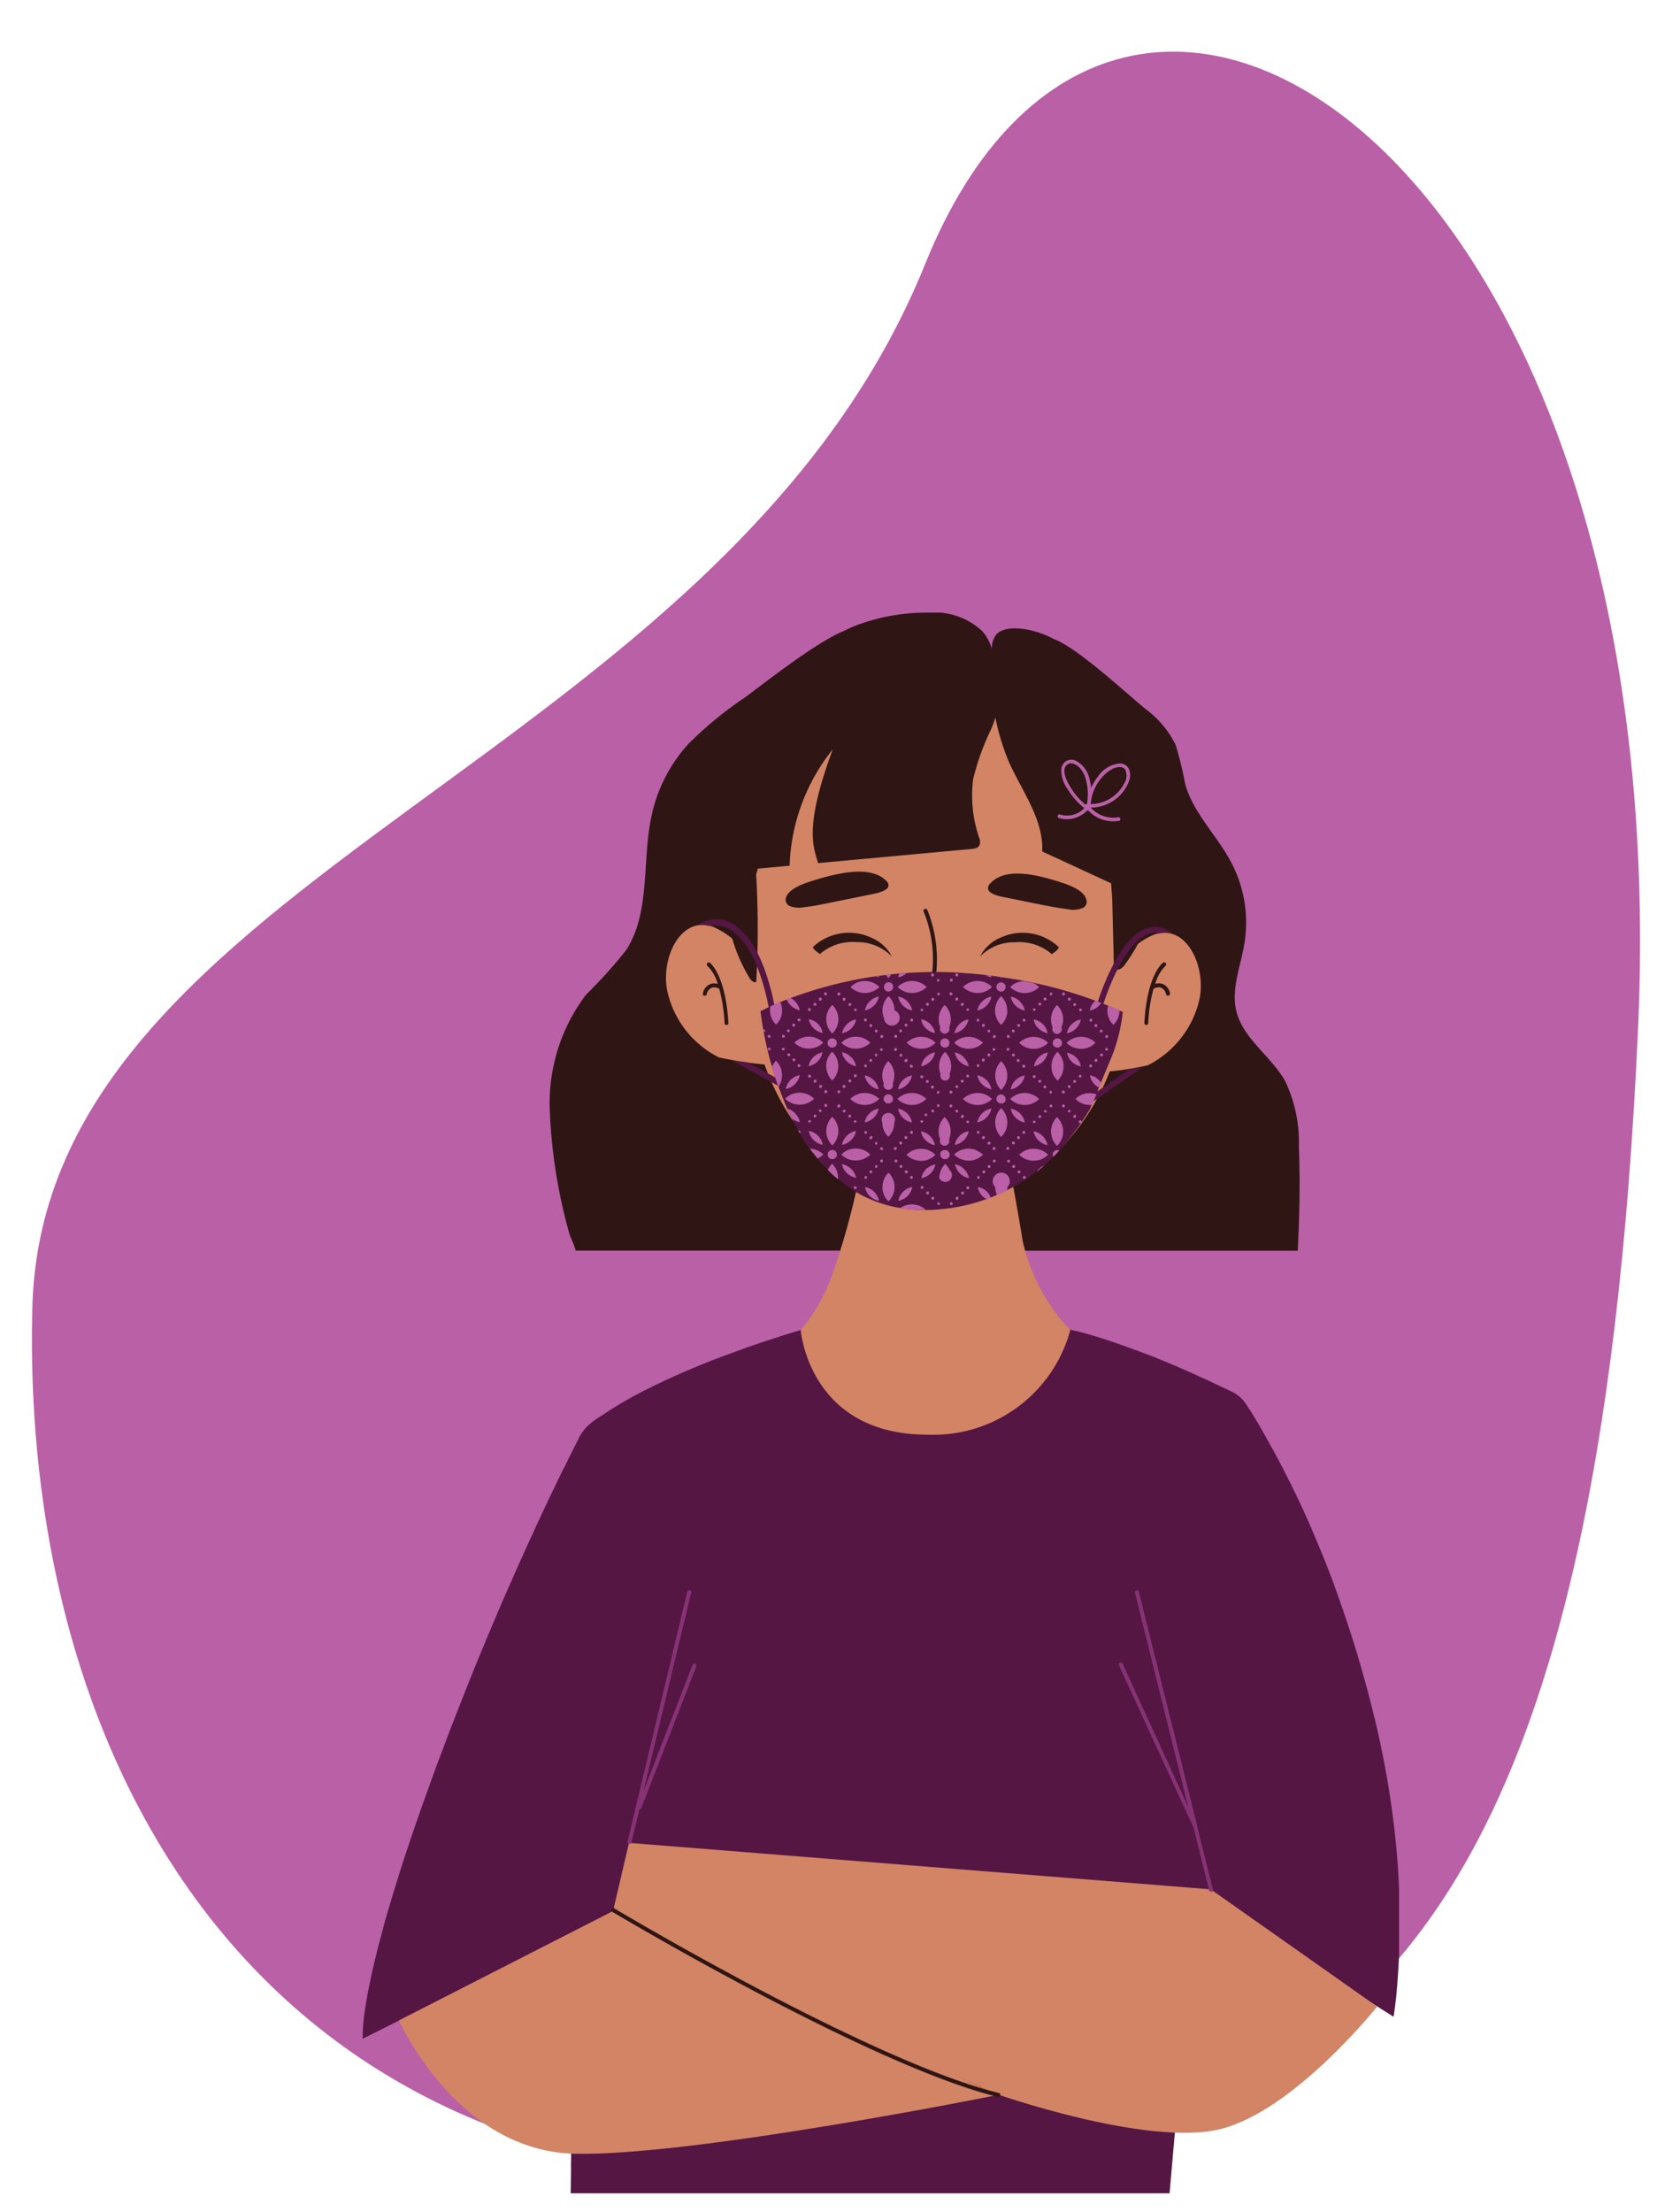
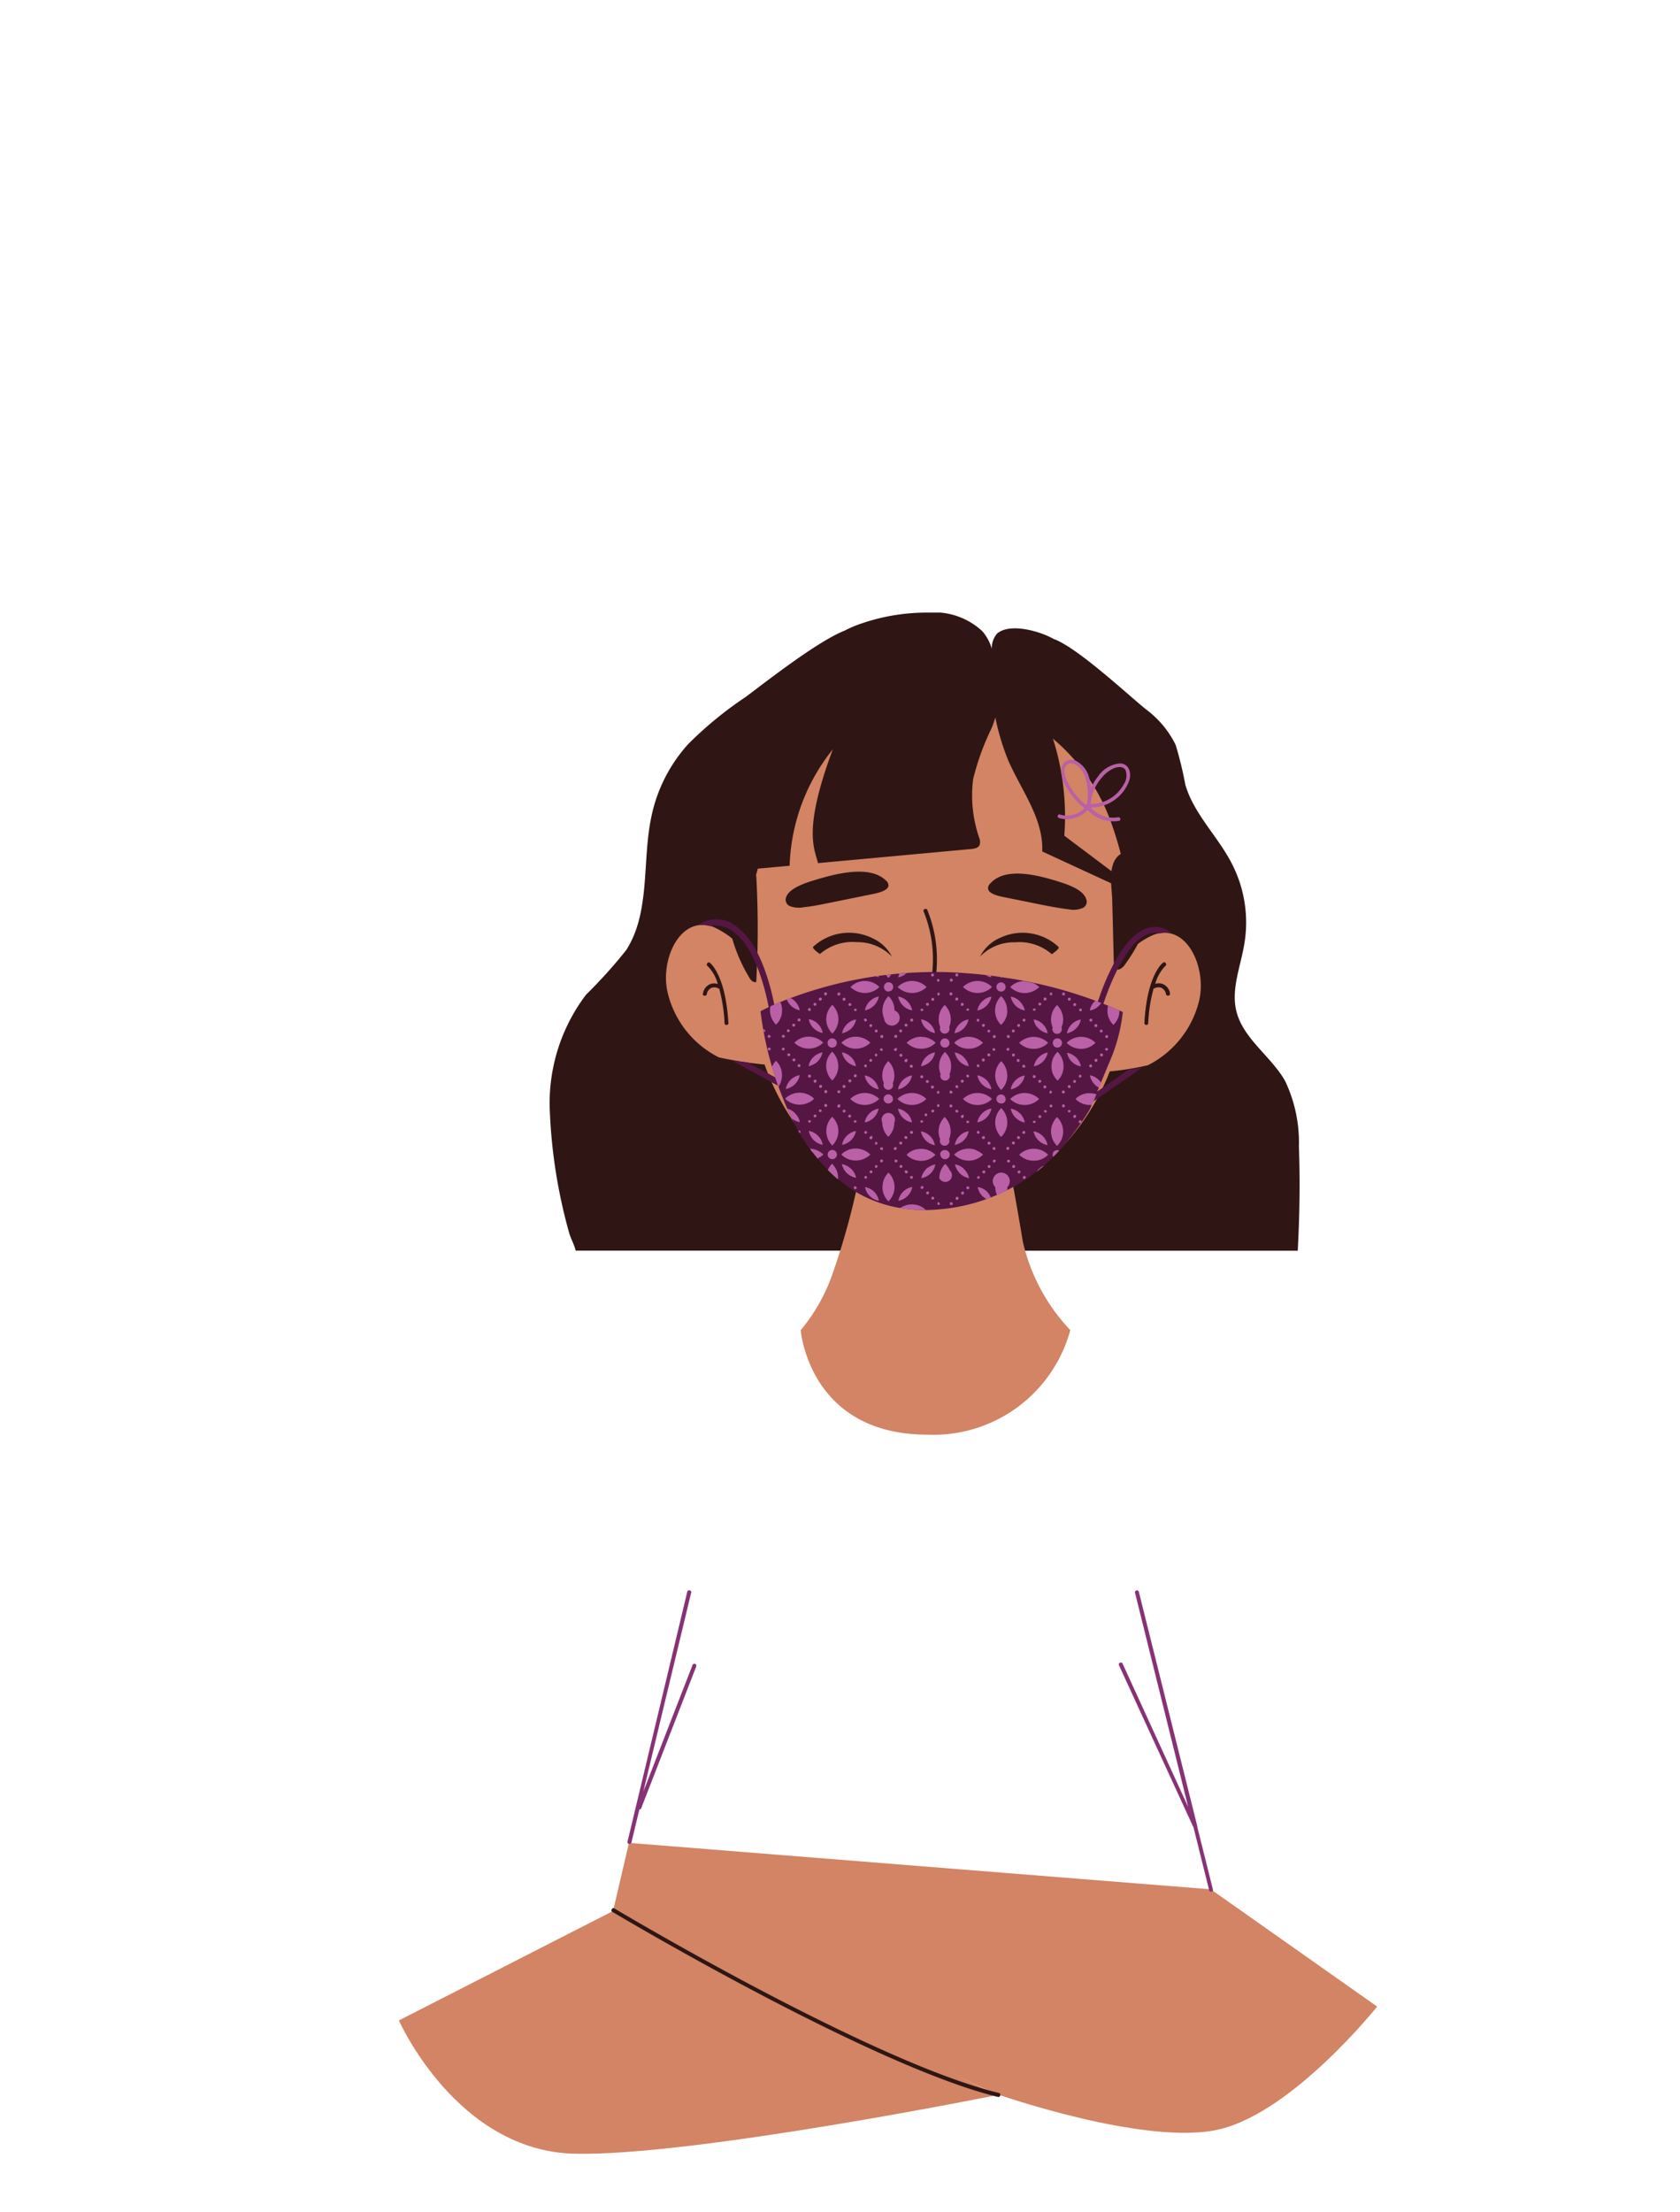
<svg xmlns="http://www.w3.org/2000/svg" width="95.704" height="125.959" viewBox="0 0 95.704 125.959">
  <defs>
    <clipPath id="clip-path">
-       <path id="Trazado_1317" data-name="Trazado 1317" d="M569.66,48H478.187V170.842H569.66Zm0,0" transform="translate(0)" />
-     </clipPath>
+       </clipPath>
    <clipPath id="clip-path-2">
-       <path id="Trazado_1316" data-name="Trazado 1316" d="M527.669,61.462c-10.495,28.851-48.98,36.469-48.759,61.159.246,27.12,16.09,53.293,53.639,47.267,24.418-3.908,36.741-16.54,37.223-66.408S537.743,33.756,527.669,61.462Zm0,0" transform="translate(-478.909 -48.885)" />
-     </clipPath>
+       </clipPath>
    <linearGradient id="linear-gradient" x1="-5.753" y1="-3.755" x2="-6.714" y2="-3.755" gradientUnits="objectBoundingBox">
      <stop offset="0" stop-color="#ba60a7" />
      <stop offset="0.063" stop-color="#ba60a7" />
      <stop offset="0.094" stop-color="#ba60a7" />
      <stop offset="0.109" stop-color="#ba60a7" />
      <stop offset="0.117" stop-color="#b95fa7" />
      <stop offset="0.125" stop-color="#b85fa6" />
      <stop offset="0.133" stop-color="#b85ea6" />
      <stop offset="0.141" stop-color="#b75ea5" />
      <stop offset="0.148" stop-color="#b65da5" />
      <stop offset="0.156" stop-color="#b55da4" />
      <stop offset="0.164" stop-color="#b45ca4" />
      <stop offset="0.172" stop-color="#b35ba3" />
      <stop offset="0.18" stop-color="#b35ba3" />
      <stop offset="0.188" stop-color="#b25aa3" />
      <stop offset="0.195" stop-color="#b15aa2" />
      <stop offset="0.203" stop-color="#b059a2" />
      <stop offset="0.211" stop-color="#af58a1" />
      <stop offset="0.219" stop-color="#af58a1" />
      <stop offset="0.227" stop-color="#ae57a0" />
      <stop offset="0.234" stop-color="#ad57a0" />
      <stop offset="0.242" stop-color="#ac569f" />
      <stop offset="0.25" stop-color="#ab569f" />
      <stop offset="0.258" stop-color="#aa559e" />
      <stop offset="0.266" stop-color="#aa549e" />
      <stop offset="0.273" stop-color="#a9549e" />
      <stop offset="0.281" stop-color="#a8539d" />
      <stop offset="0.289" stop-color="#a7539d" />
      <stop offset="0.297" stop-color="#a6529c" />
      <stop offset="0.305" stop-color="#a5529c" />
      <stop offset="0.313" stop-color="#a5519b" />
      <stop offset="0.32" stop-color="#a4509b" />
      <stop offset="0.328" stop-color="#a3509a" />
      <stop offset="0.336" stop-color="#a24f9a" />
      <stop offset="0.344" stop-color="#a14f9a" />
      <stop offset="0.352" stop-color="#a14e99" />
      <stop offset="0.359" stop-color="#a04e99" />
      <stop offset="0.367" stop-color="#9f4d98" />
      <stop offset="0.375" stop-color="#9e4c98" />
      <stop offset="0.383" stop-color="#9d4c97" />
      <stop offset="0.391" stop-color="#9c4b97" />
      <stop offset="0.398" stop-color="#9c4b96" />
      <stop offset="0.406" stop-color="#9b4a96" />
      <stop offset="0.414" stop-color="#9a4a95" />
      <stop offset="0.422" stop-color="#994995" />
      <stop offset="0.43" stop-color="#984895" />
      <stop offset="0.438" stop-color="#984894" />
      <stop offset="0.445" stop-color="#974794" />
      <stop offset="0.453" stop-color="#964793" />
      <stop offset="0.461" stop-color="#954693" />
      <stop offset="0.469" stop-color="#944692" />
      <stop offset="0.477" stop-color="#934592" />
      <stop offset="0.484" stop-color="#934491" />
      <stop offset="0.5" stop-color="#924491" />
      <stop offset="0.516" stop-color="#924390" />
      <stop offset="0.531" stop-color="#91438f" />
      <stop offset="0.547" stop-color="#91428e" />
      <stop offset="0.563" stop-color="#90418d" />
      <stop offset="0.578" stop-color="#90418c" />
      <stop offset="0.594" stop-color="#90408b" />
      <stop offset="0.609" stop-color="#8f408a" />
      <stop offset="0.625" stop-color="#8f3f89" />
      <stop offset="0.641" stop-color="#8f3f88" />
      <stop offset="0.656" stop-color="#8e3e88" />
      <stop offset="0.672" stop-color="#8e3d87" />
      <stop offset="0.688" stop-color="#8e3d86" />
      <stop offset="0.703" stop-color="#8d3c85" />
      <stop offset="0.719" stop-color="#8d3c84" />
      <stop offset="0.734" stop-color="#8c3b83" />
      <stop offset="0.75" stop-color="#8c3a82" />
      <stop offset="0.766" stop-color="#8c3a81" />
      <stop offset="0.781" stop-color="#8b3980" />
      <stop offset="0.797" stop-color="#8b397f" />
      <stop offset="0.813" stop-color="#8b387e" />
      <stop offset="0.828" stop-color="#8a377d" />
      <stop offset="0.844" stop-color="#8a377d" />
      <stop offset="0.859" stop-color="#8a367c" />
      <stop offset="0.875" stop-color="#89367b" />
      <stop offset="0.891" stop-color="#89357a" />
      <stop offset="0.906" stop-color="#883479" />
      <stop offset="0.922" stop-color="#883478" />
      <stop offset="0.938" stop-color="#837" />
      <stop offset="0.953" stop-color="#873376" />
      <stop offset="0.969" stop-color="#873275" />
      <stop offset="1" stop-color="#873275" />
    </linearGradient>
    <clipPath id="clip-path-3">
-       <path id="Trazado_2380" data-name="Trazado 2380" d="M405,41h59.25V90.9H405Zm0,0" />
-     </clipPath>
+       </clipPath>
    <clipPath id="clip-path-4">
      <path id="Trazado_2383" data-name="Trazado 2383" d="M415,.9h44V38H415Zm0,0" />
    </clipPath>
  </defs>
  <g id="Grupo_1391" data-name="Grupo 1391" transform="translate(2742.088 1212.878)">
    <g id="Grupo_747" data-name="Grupo 747" transform="translate(-3214.022 -1277.537) rotate(2)" clip-path="url(#clip-path)">
      <g id="Grupo_746" data-name="Grupo 746" transform="translate(478.342 48.749)" clip-path="url(#clip-path-2)">
-         <path id="Trazado_1315" data-name="Trazado 1315" d="M478.187,31.027h91.538V173.185H478.187Zm0,0" transform="translate(-478.408 -46.156)" fill="url(#linear-gradient)" />
-       </g>
+         </g>
    </g>
    <g id="Grupo_1389" data-name="Grupo 1389" transform="translate(-3126.637 -1178.898)" clip-path="url(#clip-path-3)">
      <path id="Trazado_2379" data-name="Trazado 2379" d="M464.1,79.559c-.012.164-.031.316-.051.449-.062.547-.113.84-.113.84l-1.289-.809-.7-.43h-.02l-4.453-2.8h-.02l-.7-.434-4.078-2.551-.227,2.578-.035.449-.266,2.855-.039.449-.246,2.867-.043.449-.246,2.867-.039.449-.25,2.863-.039.449-.07.8H417.059l.016-1.168v-.449l.047-2.867v-.449l.047-2.867v-.449l.047-2.863V79.34l.043-2.867v-.465h-.012l-.793.457h-.016l-5.332,2.68h-.016l-.809.418L405.215,82.1s-.164-1.484,1.156-6.27v-.02c.016-.062.035-.137.055-.207q.352-1.254.844-2.816c.043-.145.086-.293.137-.441.281-.863.59-1.8.945-2.812.051-.141.1-.289.148-.437q.3-.826.621-1.723c.129-.367.266-.73.4-1.094.055-.148.113-.293.168-.434.023-.066.051-.129.074-.2.328-.879.664-1.754,1.008-2.617.059-.148.117-.3.176-.449a.236.236,0,0,1,.031-.082q.545-1.377,1.109-2.734c.027-.066.055-.133.082-.191l.105-.254c.34-.812.68-1.629,1.039-2.437.051-.129.109-.254.164-.383s.129-.293.2-.437c.227-.535.469-1.062.707-1.594.184-.41.371-.824.563-1.227.063-.148.129-.3.2-.441l.207-.449c.277-.6.563-1.2.848-1.785.094-.2.191-.4.289-.594.07-.148.141-.293.227-.449s.133-.266.191-.395c.191-.375.379-.754.566-1.125a2.612,2.612,0,0,1,.559-.8,4.762,4.762,0,0,1,.633-.484c.164-.109.332-.211.492-.316.059-.035.113-.078.172-.113.414-.27.844-.512,1.277-.754q1.043-.562,2.125-1.051c.711-.328,1.438-.633,2.164-.922l.055-.023c.375-.145.746-.285,1.133-.426.277-.105.559-.207.84-.309.559-.2,1.117-.387,1.68-.57.383-.125.766-.246,1.152-.363.141-.043.281-.082.422-.129,0,0,10.641-.832,14.656-.148a17.925,17.925,0,0,1,2.266.559c1.07.332,2.125.723,3.176,1.125l.129.055c.32.129.637.258.949.391.641.273,1.27.555,1.9.844.348.16.68.32,1.035.488a6.984,6.984,0,0,1,.664.328,2.207,2.207,0,0,1,.68.742c.1.145.191.293.285.441l.27.449c.242.395.453.8.68,1.2q.469.82.887,1.656c.078.148.152.293.227.449.438.867.852,1.75,1.238,2.641.031.066.059.141.086.207.066.145.129.3.188.449.363.84.7,1.684,1.016,2.535.039.105.074.215.113.313.055.152.109.3.16.453.336.941.656,1.895.949,2.848a.472.472,0,0,0,.031.1c.035.117.074.227.105.344.281.945.547,1.895.789,2.848.035.148.078.3.109.449.051.191.1.383.145.574.184.777.344,1.539.488,2.273.027.152.055.3.082.449.18.988.324,1.941.438,2.848.016.152.035.3.055.453A45.591,45.591,0,0,1,464.1,79.559Zm0,0" fill="#551644" />
    </g>
    <path id="Trazado_2381" data-name="Trazado 2381" d="M463,80.27s-4.738,5.945-8.934,6.977-12.918-2.055-12.918-2.055l-2.562-1.223,2.773,1.34s-17.336,3.492-24.07,3.34-10.016-7.59-10.016-7.59l12.2-6.23.906-3.879,33.145,2.645Zm0,0" transform="translate(-3126.637 -1178.898)" fill="#d28464" />
    <g id="Grupo_1390" data-name="Grupo 1390" transform="translate(-3126.637 -1178.898)" clip-path="url(#clip-path-4)">
      <path id="Trazado_2382" data-name="Trazado 2382" d="M439.492,37.234h.016C439.5,37.324,439.492,37.414,439.492,37.234Zm18.984,0H439.508v-.016a12.393,12.393,0,0,1-1.344-1.855c-.035.586-.07,1.168-.1,1.754,0,.1-.023.215-.109.246s-.137-.133-.047-.133H417.344c-.086-.367-.3-.715-.391-1.078a30.166,30.166,0,0,1-1.086-6.941,10.217,10.217,0,0,1,2.066-6.555,28.005,28.005,0,0,0,2.285-2.535c1.4-2.172.895-5.066,1.441-7.617a8.821,8.821,0,0,1,2.105-4.129A21.622,21.622,0,0,1,427.031,5.7c1.074-.8,4.063-3.152,5.625-3.77a6.923,6.923,0,0,1,.992-.418A11.435,11.435,0,0,1,437.43.9a4.013,4.013,0,0,1,3.078,1.059,2.674,2.674,0,0,1,.543,1,1.252,1.252,0,0,1,.3-.867c.746-.629,2.469-.129,3.262.332h.023c1.371.551,4.043,3.043,5.18,3.973a5.574,5.574,0,0,1,1.707,2.039,20.823,20.823,0,0,1,.551,2.266c.477,1.633,1.793,2.879,2.594,4.387a7.307,7.307,0,0,1,.766,4.676c-.211,1.285-.762,2.578-.453,3.828.387,1.578,1.98,2.563,2.781,3.984a8.142,8.142,0,0,1,.781,3.738C458.617,33.3,458.582,35.266,458.477,37.234Zm-19.812-22.4c.1-.531.2-1.059.32-1.578l-.105.086a16.152,16.152,0,0,1-2.5,1.375,33.607,33.607,0,0,1,1.586,5.555A53.883,53.883,0,0,1,438.664,14.832Zm0,0" fill="#2f1615" />
    </g>
    <path id="Trazado_2384" data-name="Trazado 2384" d="M445.52,41.754a8.076,8.076,0,0,1-8.129,5.953c-6.77,0-7.227-5.953-7.227-5.953a10.2,10.2,0,0,0,1.813-3.211,41.489,41.489,0,0,0,1.488-5.371c.2-.9.316-1.5.316-1.5h8.133s.109.559.27,1.445c.176.922.4,2.2.633,3.6A10.817,10.817,0,0,0,445.52,41.754Zm0,0" transform="translate(-3126.637 -1178.898)" fill="#d28464" />
    <path id="Trazado_2385" data-name="Trazado 2385" d="M452.859,23a5.6,5.6,0,0,1-2.918,3.672,16.464,16.464,0,0,1-2.172.352,13.3,13.3,0,0,1-5.789,6.73,8.911,8.911,0,0,1-10.16-1.461,14.19,14.19,0,0,1-3.715-5.66,23.079,23.079,0,0,1-2.6-.406,5.57,5.57,0,0,1-2.918-3.672c-.453-1.855.68-4.441,2.586-3.762a4.846,4.846,0,0,1,1.813,1.395c0-.227,0-.434.02-.645.289-5.164,3-10.863,8.074-12.734a11.087,11.087,0,0,1,4.063-.676,8.434,8.434,0,0,1,4.66,1.383,11.116,11.116,0,0,1,4.078,5.434,20.212,20.212,0,0,1,1.152,7.094,4.375,4.375,0,0,1,1.238-.8C452.18,18.555,453.3,21.145,452.859,23Zm0,0" transform="translate(-3126.637 -1178.898)" fill="#d28464" />
    <path id="Trazado_2386" data-name="Trazado 2386" d="M435.023,16.16a.377.377,0,0,1,.141.289c-.027.254-.48.391-.859.469l-2.312.469c-.539.109-1.078.227-1.629.285a1.483,1.483,0,0,1-.824-.062.389.389,0,0,1-.2-.2.369.369,0,0,1-.016-.281c.141-.469.871-.762,1.539-.969C432.109,15.777,434.09,15.238,435.023,16.16Zm5.945.156a.373.373,0,0,0-.133.3c.027.262.465.395.828.469l2.215.449c.516.1,1.031.2,1.559.262a1.333,1.333,0,0,0,.789-.078.383.383,0,0,0,.2-.5c-.141-.48-.844-.77-1.484-.973C443.738,15.863,441.848,15.344,440.969,16.316Zm0,0" transform="translate(-3126.637 -1178.898)" fill="#2f1615" />
    <path id="Trazado_2387" data-name="Trazado 2387" d="M449.656,26.77l-3.2,2.23-.2-.277,2.59-1.8A4.715,4.715,0,0,0,449.656,26.77Zm0,0" transform="translate(-3126.637 -1178.898)" fill="#551644" />
-     <path id="Trazado_2388" data-name="Trazado 2388" d="M450.285,17.441,443.922,14.5C444,12.648,442.75,11.047,442,9.352a13.619,13.619,0,0,1-.75-2.477,6.375,6.375,0,0,1-.227.637,14.311,14.311,0,0,0-1.039,2.875,7.421,7.421,0,0,0,.352,3.352.571.571,0,0,1,.02.387c-.074.184-.312.223-.516.238l-8.691.8c-.211-.852-.867-1.9.844-6.48a11.121,11.121,0,0,0-2.461,6.629c-1.008.094-2.02.184-3.027.277-.367-2.809,1.188-5.531,3.1-7.633A16.036,16.036,0,0,1,437.449,3a4.531,4.531,0,0,1,2.508-.059,1.975,1.975,0,0,1,1.387,1.3.941.941,0,0,1,1.063-.348c2.051.395,3.926,2.227,5.105,3.828a14.61,14.61,0,0,1,2.773,9.711Zm0,0" transform="translate(-3126.637 -1178.898)" fill="#2f1615" />
+     <path id="Trazado_2388" data-name="Trazado 2388" d="M450.285,17.441,443.922,14.5C444,12.648,442.75,11.047,442,9.352a13.619,13.619,0,0,1-.75-2.477,6.375,6.375,0,0,1-.227.637,14.311,14.311,0,0,0-1.039,2.875,7.421,7.421,0,0,0,.352,3.352.571.571,0,0,1,.02.387c-.074.184-.312.223-.516.238l-8.691.8c-.211-.852-.867-1.9.844-6.48a11.121,11.121,0,0,0-2.461,6.629c-1.008.094-2.02.184-3.027.277-.367-2.809,1.188-5.531,3.1-7.633A16.036,16.036,0,0,1,437.449,3a4.531,4.531,0,0,1,2.508-.059,1.975,1.975,0,0,1,1.387,1.3.941.941,0,0,1,1.063-.348a14.61,14.61,0,0,1,2.773,9.711Zm0,0" transform="translate(-3126.637 -1178.898)" fill="#2f1615" />
    <path id="Trazado_2389" data-name="Trazado 2389" d="M427.629,21.934c-.2.055-.363-.164-.453-.352A9,9,0,0,1,426,18.2a3.435,3.435,0,0,1,.453-2.008c.41-.7,1.105-1.367,1.184-.18A54.378,54.378,0,0,1,427.629,21.934Zm0,0" transform="translate(-3126.637 -1178.898)" fill="#2f1615" />
    <path id="Trazado_2390" data-name="Trazado 2390" d="M448,20.906a.436.436,0,0,0,.043.211.248.248,0,0,0,.344.059.752.752,0,0,0,.266-.266,8.952,8.952,0,0,0,1.324-2.594,4.36,4.36,0,0,0-.062-2.871,1.722,1.722,0,0,0-.492-.73.818.818,0,0,0-.836-.168c-1.012.383-.711,1.863-.68,2.664C447.941,18.441,447.969,19.676,448,20.906Zm0,0" transform="translate(-3126.637 -1178.898)" fill="#2f1615" />
    <path id="Trazado_2391" data-name="Trazado 2391" d="M428.68,23.355l-.336.059c0-.039-.547-3.184-1.891-4.238a1.679,1.679,0,0,0-1.48-.43,2.011,2.011,0,0,0-.648-.059,1.819,1.819,0,0,1,2.336.227C428.113,20.039,428.656,23.219,428.68,23.355Zm0,0" transform="translate(-3126.637 -1178.898)" fill="#551644" />
    <path id="Trazado_2392" data-name="Trazado 2392" d="M429.234,27.648l-.164.3L426.242,26.4a7.489,7.489,0,0,0,.891.105Zm0,0" transform="translate(-3126.637 -1178.898)" fill="#551644" />
    <path id="Trazado_2393" data-name="Trazado 2393" d="M451.281,19.141a1.381,1.381,0,0,0-.68.031.966.966,0,0,0-.621.02c-1.551.531-2.633,4.16-2.641,4.2l-.324-.094c.043-.152,1.133-3.828,2.852-4.418A1.431,1.431,0,0,1,451.281,19.141Zm0,0" transform="translate(-3126.637 -1178.898)" fill="#551644" />
    <path id="Trazado_2394" data-name="Trazado 2394" d="M441.418,85.414h-.027c-7.266-1.777-21.8-10.445-21.949-10.531a.1.1,0,0,1-.039-.156.1.1,0,0,1,.156-.039c.145.09,14.652,8.742,21.887,10.5a.1.1,0,0,1,.082.137A.1.1,0,0,1,441.418,85.414Zm0,0" transform="translate(-3126.637 -1178.898)" fill="#2f1615" />
    <path id="Trazado_2395" data-name="Trazado 2395" d="M424.211,60.906l-3.133,8.07a.106.106,0,0,1-.105.07l-.453,1.875a.106.106,0,0,1-.109.086h-.027a.1.1,0,0,1-.086-.133l3.4-14.215a.108.108,0,0,1,.141-.086.1.1,0,0,1,.082.137L421.2,68.023l2.8-7.2a.112.112,0,1,1,.211.078Zm29.43,12.684-.883-3.535a.08.08,0,0,0,0-.043L449.426,56.66a.1.1,0,0,0-.137-.082.1.1,0,0,0-.082.133L452.234,68.9,448.5,60.746a.1.1,0,0,0-.148-.051.1.1,0,0,0-.059.141l4.25,9.246.887,3.563a.106.106,0,0,0,.113.086h.027A.1.1,0,0,0,453.641,73.59Zm0,0" transform="translate(-3126.637 -1178.898)" fill="#873275" />
    <path id="Trazado_2396" data-name="Trazado 2396" d="M438.016,26.254a.1.1,0,0,1-.074-.027,2.652,2.652,0,0,1-1.047-1.414,2.679,2.679,0,0,1,.273-1.449c.027-.07.055-.141.078-.211a7.238,7.238,0,0,0-.078-5.227.1.1,0,0,1,.063-.145.1.1,0,0,1,.148.059,7.485,7.485,0,0,1,.543,2.691,7.407,7.407,0,0,1-.461,2.7l-.082.215a2.476,2.476,0,0,0-.262,1.324,2.413,2.413,0,0,0,.973,1.285.114.114,0,0,1-.074.2Zm-7.141-6.328c-.09.1.383.414.383.414a2.83,2.83,0,0,1,2.1-.676,2.726,2.726,0,0,1,2,.824,2.3,2.3,0,0,0-1.133-1.059A3.008,3.008,0,0,0,430.875,19.926Zm10.625-.5a2.324,2.324,0,0,0-1.121,1.059,2.68,2.68,0,0,1,1.988-.812,2.821,2.821,0,0,1,2.1.676s.473-.312.383-.414A2.994,2.994,0,0,0,441.5,19.43Zm0,0" transform="translate(-3126.637 -1178.898)" fill="#2f1615" />
    <path id="Trazado_2397" data-name="Trazado 2397" d="M448.512,23.641a9.725,9.725,0,0,1-.605,2.477l-1.273,3.063a15.41,15.41,0,0,1-1.219,1.738,10.434,10.434,0,0,1-7.172,3.941l-.3.027a8.485,8.485,0,0,1-2.59-.18,7.354,7.354,0,0,1-2.215-.922,9.722,9.722,0,0,1-3.355-3.84,13.865,13.865,0,0,1-.68-1.512,19.505,19.505,0,0,1-1.23-4.836,13.961,13.961,0,0,1,1.586-.7,23.466,23.466,0,0,1,7.3-1.508c.48-.023.969-.031,1.469-.023s.977.035,1.445.074c.746.051,1.461.141,2.137.25A24.972,24.972,0,0,1,448.512,23.641Zm0,0" transform="translate(-3126.637 -1178.898)" fill="#551644" />
    <path id="Trazado_2398" data-name="Trazado 2398" d="M448.32,23.555a1.121,1.121,0,0,1-.344.82,1.114,1.114,0,0,1-.3-1.1l.156.066.316.133Zm-1.039-.43L446.949,23a.414.414,0,0,0-.047.039.978.978,0,0,0-.273.516A.942.942,0,0,0,447.281,23.125Zm-1.437,1.457a.958.958,0,0,0,.277-.516.983.983,0,0,0-.52.27.949.949,0,0,0-.273.52,1.069,1.069,0,0,0,.277-.1A.965.965,0,0,0,445.844,24.582Zm1.734.379a.071.071,0,0,0-.066.078.075.075,0,0,0,.066.082q.094.012.094-.082C447.672,24.977,447.641,24.949,447.578,24.961Zm-.3-.312a.067.067,0,0,0-.074.082.066.066,0,0,0,.078.074c.055,0,.078-.023.078-.078S447.328,24.648,447.273,24.648Zm-.3-.312a.073.073,0,0,0-.082.082c0,.055.027.078.082.078s.082-.023.082-.078A.073.073,0,0,0,446.973,24.336Zm-.3-.152c.063.012.094-.016.094-.078s-.031-.09-.094-.082a.072.072,0,0,0-.066.082A.069.069,0,0,0,446.668,24.184Zm-1.527-1.648c-.062-.012-.094.016-.094.078s.031.09.094.082a.072.072,0,0,0,.066-.082A.071.071,0,0,0,445.141,22.535Zm.313.449c.055,0,.082-.023.082-.078s-.023-.086-.082-.082-.082.027-.078.082a.07.07,0,0,0,.078.09Zm.324.313a.071.071,0,0,0,.066-.078.072.072,0,0,0-.066-.082c-.062-.008-.094.016-.094.082S445.715,23.309,445.777,23.3Zm.313.3c.055,0,.078-.023.078-.078a.078.078,0,0,0-.156,0,.07.07,0,0,0,.07.078Zm.859,1.8a1.159,1.159,0,0,0-.375-.254,1.158,1.158,0,0,0-.895,0,1.134,1.134,0,0,0-.379.254,1.169,1.169,0,0,0,1.273.25A1.212,1.212,0,0,0,446.949,25.4Zm-2.176.266a.259.259,0,0,0,.188-.074.253.253,0,0,0,.074-.187.25.25,0,0,0-.074-.184.264.264,0,0,0-.375,0,.25.25,0,0,0-.074.184.253.253,0,0,0,.074.188A.259.259,0,0,0,444.773,25.668Zm1.035,2.93a1.127,1.127,0,0,0,.824.34h.113l.074-.176.117-.281.063-.148a1.173,1.173,0,0,0-.367-.066A1.11,1.11,0,0,0,445.809,28.6Zm.82-1.34a.978.978,0,0,0,.273.516.947.947,0,0,0,.25.18l.117-.277a.875.875,0,0,0-.121-.148.947.947,0,0,0-.52-.281Zm-.039-.547c0,.055.023.082.078.082a.068.068,0,0,0,.082-.082c0-.055-.027-.078-.082-.078a.07.07,0,0,0-.078.07Zm.383-.391a.073.073,0,0,0-.082.082.082.082,0,0,0,.164,0q.006-.094-.082-.094Zm.3-.312a.075.075,0,0,0-.066.082.074.074,0,0,0,.066.078c.066.012.1-.016.1-.078S447.34,26,447.273,26.008Zm.3-.309a.069.069,0,0,0-.078.078.074.074,0,0,0,.078.066.078.078,0,0,0,.012-.156Zm-2.437,3.211c-.062-.012-.094.016-.094.078s.031.09.094.082a.072.072,0,0,0,.066-.082A.069.069,0,0,0,445.141,28.91Zm.395.383a.075.075,0,0,0-.082-.07.069.069,0,1,0,0,.137A.075.075,0,0,0,445.535,29.293Zm.227.223a.069.069,0,0,0-.078.078c0,.055.023.082.078.082a.071.071,0,0,0,.078-.082c.016-.055,0-.086-.062-.1Zm.313.3c-.055,0-.078.023-.078.078a.069.069,0,0,0,.078.078.07.07,0,0,0,.078-.078c.008-.059-.016-.086-.07-.09Zm-.941-1.7q-.094-.012-.094.082c0,.063.031.09.094.078a.072.072,0,0,0,.07-.078A.075.075,0,0,0,445.133,28.121Zm.313-.141a.071.071,0,0,0,.086-.078.073.073,0,0,0-.082-.082c-.059,0-.082.027-.082.082a.072.072,0,0,0,.086.066Zm.227-.379a.082.082,0,1,0,.082-.082.075.075,0,0,0-.066.07Zm.316-.3a.07.07,0,0,0,.078.078.071.071,0,0,0,.082-.078c0-.055-.027-.078-.082-.078a.071.071,0,0,0-.062.066Zm-1.23,2.332a1.135,1.135,0,0,0-.25.367,1.1,1.1,0,0,0-.07.672,1.121,1.121,0,0,0,.32.6,1.19,1.19,0,0,0,.254-.367,1.141,1.141,0,0,0-.254-1.27Zm1.363-2.875a.981.981,0,0,0-.277-.52.849.849,0,0,0-.113-.094.97.97,0,0,0-.406-.176.977.977,0,0,0,.176.4.882.882,0,0,0,.1.113,1.354,1.354,0,0,0,.113.1.987.987,0,0,0,.41.164Zm-4.516-5.09h-.082l.047.055A.165.165,0,0,1,441.605,21.664Zm.309,1.891a1.113,1.113,0,0,0-.344-.812,1.153,1.153,0,0,0-.344.82,1.143,1.143,0,0,0,.09.441,1.081,1.081,0,0,0,.254.375,1.1,1.1,0,0,0,.355-.824Zm1.824-1.332a1.22,1.22,0,0,0-.332-.227l-.527-.109a1.109,1.109,0,0,0-.789.34,1.147,1.147,0,0,0,.375.25,1.158,1.158,0,0,0,.895,0,1.124,1.124,0,0,0,.379-.25Zm-4.336,0a1.124,1.124,0,0,0,.379.25,1.158,1.158,0,0,0,.895,0,1.147,1.147,0,0,0,.375-.25,1.119,1.119,0,0,0-.375-.254,1.182,1.182,0,0,0-.449-.09,1.162,1.162,0,0,0-.445.09A1.134,1.134,0,0,0,439.4,22.223Zm3.242.82a.96.96,0,0,0-.523-.273.99.99,0,0,0,.8.789A.978.978,0,0,0,442.645,23.043Zm-1.652-1.465-.312-.039a.979.979,0,0,0,.34.133A.35.35,0,0,0,440.992,21.578Zm-.5,1.465a.978.978,0,0,0-.273.516,1,1,0,0,0,.8-.789A.96.96,0,0,0,440.5,23.043Zm1.074-.559a.262.262,0,0,0,.184-.449.25.25,0,0,0-.184-.074.253.253,0,0,0-.187.074.264.264,0,0,0,.188.449Zm2.945,2.035a.27.27,0,1,0,.5,0,1.123,1.123,0,0,0,0-.9,1.207,1.207,0,0,0-.254-.371,1.157,1.157,0,0,0-.25,1.273Zm-1.91.883a1.163,1.163,0,0,0,1.648,0,1.124,1.124,0,0,0-.379-.25,1.149,1.149,0,0,0-.891,0A1.124,1.124,0,0,0,442.605,25.4Zm1-.934a1.354,1.354,0,0,0,.1.113.986.986,0,0,0,.242.176,1.021,1.021,0,0,0,.277.1.949.949,0,0,0-.273-.52.983.983,0,0,0-.52-.27A.955.955,0,0,0,443.6,24.469Zm-4.68.387a1.006,1.006,0,0,0,.793-.789.975.975,0,0,0-.52.273.956.956,0,0,0-.277.516Zm3.043.105a.071.071,0,0,0-.066.078.075.075,0,0,0,.066.082c.063.008.1-.02.1-.082S442.027,24.949,441.965,24.961Zm.3-.156a.069.069,0,0,0,.078-.078.07.07,0,0,0-.078-.078.069.069,0,0,0-.078.078C442.191,24.781,442.215,24.8,442.27,24.8Zm.387-.387a.075.075,0,0,0-.082-.086.082.082,0,0,0,0,.164A.077.077,0,0,0,442.656,24.418Zm.227-.227c.055,0,.078-.027.078-.082s-.023-.078-.078-.078-.082.023-.082.078a.071.071,0,0,0,.078.074Zm-1.707.934c.063.012.094-.016.094-.078s-.031-.09-.094-.082a.075.075,0,0,0-.07.082A.074.074,0,0,0,441.176,25.125Zm-.3-.312a.078.078,0,1,0-.078-.078.067.067,0,0,0,.074.07Zm-.227-.391q.018-.094-.082-.094c-.062,0-.09.031-.078.094a.074.074,0,0,0,.078.07A.075.075,0,0,0,440.645,24.422Zm-.465-.312a.071.071,0,0,0,.078.082.074.074,0,0,0,.07-.078.075.075,0,0,0-.07-.082c-.047,0-.07.027-.074.074Zm-1.449-1.574c-.062-.012-.094.016-.094.078s.031.09.094.082a.075.075,0,0,0,.07-.082A.074.074,0,0,0,438.73,22.535Zm.313.449c.059,0,.086-.023.086-.078s-.027-.086-.082-.082a.073.073,0,0,0-.082.082c-.008.063.02.094.082.09Zm.316.3c.055,0,.082-.023.082-.078a.082.082,0,0,0-.164,0c-.008.063.02.09.082.09Zm.391.227c0-.047-.031-.066-.078-.066a.072.072,0,0,0-.082.066.075.075,0,0,0,.082.066A.069.069,0,0,0,439.75,23.512Zm3.793,0a.072.072,0,0,0-.082-.066.071.071,0,0,0-.078.066.074.074,0,0,0,.078.066A.075.075,0,0,0,443.543,23.512Zm.152-.3a.084.084,0,0,0,.164,0q.012-.094-.082-.094T443.7,23.211Zm.395-.227a.074.074,0,0,0,.07-.078.075.075,0,0,0-.07-.082q-.094-.018-.094.082C444,22.969,444.027,23,444.09,22.984Zm.328-.289a.072.072,0,0,0,.066-.082.071.071,0,0,0-.066-.078.074.074,0,0,0-.07.078A.075.075,0,0,0,444.418,22.7Zm-5.664-.949c-.066-.012-.1.016-.1.078s.031.094.1.082a.075.075,0,0,0,.066-.082A.074.074,0,0,0,438.754,21.746Zm.293-.129a.077.077,0,0,0,.086-.082c0-.055-.027-.082-.086-.082s-.082.027-.078.082A.071.071,0,0,0,439.047,21.617Zm-.418,3.8a.236.236,0,0,0-.07-.187.277.277,0,0,0-.187-.082.259.259,0,0,0-.187.074.257.257,0,0,0-.078.188.25.25,0,0,0,.074.184.264.264,0,0,0,.375,0,.239.239,0,0,0,.074-.187Zm2.945,1.027a1.124,1.124,0,0,0-.25.379,1.139,1.139,0,0,0,0,.887,1.147,1.147,0,0,0,.25.375,1.17,1.17,0,0,0,.258-.375,1.148,1.148,0,0,0-.258-1.266Zm0,4.313a1.14,1.14,0,0,0,0-1.641,1.147,1.147,0,0,0-.25.375,1.149,1.149,0,0,0,0,.891A1.147,1.147,0,0,0,441.574,30.754Zm2.164-2.156a1.134,1.134,0,0,0-.379-.254,1.158,1.158,0,0,0-.895,0,1.159,1.159,0,0,0-.375.254,1.212,1.212,0,0,0,.375.25,1.178,1.178,0,0,0,1.273-.25Zm-4.336,0a1.169,1.169,0,0,0,1.273.25,1.212,1.212,0,0,0,.375-.25,1.159,1.159,0,0,0-.375-.254,1.158,1.158,0,0,0-.895,0A1.134,1.134,0,0,0,439.4,28.6Zm2.719-.551a1,1,0,0,0,.523-.273.978.978,0,0,0,.273-.516.978.978,0,0,0-.8.789Zm.523,1.371a.986.986,0,0,0-.523-.273.944.944,0,0,0,.277.516.975.975,0,0,0,.52.273.96.96,0,0,0-.273-.523Zm-1.625-1.379a1,1,0,0,0-.8-.793.975.975,0,0,0,.273.52A1,1,0,0,0,441.02,28.039Zm-.8,1.887a1,1,0,0,0,.8-.789.969.969,0,0,0-.52.27A.955.955,0,0,0,440.223,29.926Zm1.609-1.34a.264.264,0,0,0-.527,0,.263.263,0,0,0,.078.188.253.253,0,0,0,.188.074.23.23,0,0,0,.262-.25Zm.773,3.184a1.2,1.2,0,0,0,.379.254,1.2,1.2,0,0,0,.891,0,1.2,1.2,0,0,0,.379-.254,1.163,1.163,0,0,0-1.648,0Zm1.094-.824a.909.909,0,0,0,.242.18,1.021,1.021,0,0,0,.277.1.949.949,0,0,0-.273-.52.975.975,0,0,0-.52-.273.97.97,0,0,0,.176.406A1.3,1.3,0,0,0,443.7,30.945Zm.813.824a.266.266,0,0,0,.031.121l.23-.23.113-.125a.231.231,0,0,0-.113-.027.254.254,0,0,0-.262.262ZM440.34,26.7c0-.055-.027-.078-.082-.078a.071.071,0,0,0-.066.078.075.075,0,0,0,.066.082A.073.073,0,0,0,440.34,26.7Zm.145-.312a.074.074,0,0,0,.078.07.075.075,0,0,0,.082-.07q.018-.094-.082-.094C440.5,26.3,440.473,26.328,440.484,26.391Zm.383-.223q.094.012.094-.082c0-.062-.031-.09-.094-.078a.072.072,0,0,0-.07.078A.075.075,0,0,0,440.867,26.168Zm.3-.316c.055,0,.078-.023.078-.078a.069.069,0,0,0-.078-.066.075.075,0,0,0-.082.066.072.072,0,0,0,.082.074Zm.793,5.48a.073.073,0,0,0-.082.082.082.082,0,0,0,.164,0c0-.059-.023-.086-.082-.09Zm.3-.312a.075.075,0,0,0-.066.082.071.071,0,0,0,.066.078c.066.012.1-.016.1-.078S442.332,31.012,442.266,31.02Zm.227-.223c0,.055.027.078.082.078s.082-.023.082-.078a.073.073,0,0,0-.082-.082.075.075,0,0,0-.082.066Zm.3-.312q-.018.094.082.094c.063,0,.09-.031.078-.094a.074.074,0,0,0-.078-.07A.075.075,0,0,0,442.8,30.484Zm.16-3.77a.074.074,0,0,0-.078-.066.075.075,0,0,0-.082.066q-.018.094.082.094C442.941,26.809,442.969,26.777,442.957,26.715Zm-.383-.391c-.062-.012-.094.016-.094.078s.031.094.094.082a.075.075,0,0,0,.07-.082A.074.074,0,0,0,442.574,26.324Zm-.3-.152c.063.012.094-.016.094-.078s-.031-.09-.094-.082a.072.072,0,0,0-.066.082A.069.069,0,0,0,442.27,26.172Zm-.3-.469a.07.07,0,0,0-.078.078.072.072,0,0,0,.082.066.071.071,0,0,0,.078-.066q.012-.094-.082-.094Zm-.793,5.8a.075.075,0,0,0,.086-.082.073.073,0,0,0-.082-.082q-.088,0-.082.082a.074.074,0,0,0,.078.066Zm-.3-.312c.066.012.1-.016.1-.078s-.031-.094-.1-.082a.075.075,0,0,0-.066.082A.074.074,0,0,0,440.867,31.188Zm-.3-.473a.073.073,0,0,0-.082.082c0,.055.027.078.082.078s.082-.023.082-.078-.02-.1-.082-.094Zm-.227-.227a.071.071,0,0,0-.082-.078.075.075,0,0,0-.066.082.074.074,0,0,0,.066.078c.074,0,.1-.031.082-.1Zm3.043-3.184c-.012.063.016.094.078.094s.094-.031.082-.094a.075.075,0,0,0-.082-.066A.074.074,0,0,0,443.383,27.3Zm.477.3q.012-.094-.082-.094t-.082.094a.084.084,0,0,0,.164,0Zm.227.379a.079.079,0,0,0,0-.156c-.066-.012-.1.016-.1.078S444.02,28,444.086,27.988Zm.313.3a.075.075,0,0,0,.066-.082.069.069,0,1,0-.137,0A.075.075,0,0,0,444.4,28.293Zm-5.668.629c-.062-.012-.094.016-.094.078s.031.09.094.078a.079.079,0,0,0,0-.156Zm.313.461a.071.071,0,0,0,.082-.078.073.073,0,0,0-.082-.082.071.071,0,0,0-.078.082.077.077,0,0,0,.082.059Zm.316.145a.069.069,0,0,0-.078.078.07.07,0,0,0,.078.078.069.069,0,0,0,.078-.078.08.08,0,0,0-.008-.078.076.076,0,0,0-.07-.031Zm.391.379c0-.047-.031-.066-.078-.066a.068.068,0,1,0,0,.133C439.719,29.973,439.746,29.953,439.75,29.906Zm3.793,0a.072.072,0,0,0-.082-.066.067.067,0,1,0,0,.133A.072.072,0,0,0,443.543,29.906Zm.152-.3a.082.082,0,0,0,.164,0c0-.055-.027-.082-.082-.078a.073.073,0,0,0-.078.059Zm.395-.227a.071.071,0,0,0,.082-.078.084.084,0,0,0-.164,0,.078.078,0,0,0,.086.063Zm.395-.379a.073.073,0,0,0-.082-.082.074.074,0,0,0-.066.078.075.075,0,0,0,.066.082c.074,0,.1-.027.082-.1Zm-5.754-.871c-.062-.008-.094.016-.094.082s.031.09.094.078a.074.074,0,0,0,.07-.078A.075.075,0,0,0,438.73,28.129Zm.313-.141c.059,0,.086-.027.086-.082a.073.073,0,0,0-.082-.082.077.077,0,0,0-.082.086.071.071,0,0,0,.082.059Zm.395-.383c.012-.062-.016-.094-.078-.094s-.094.031-.082.094a.075.075,0,0,0,.082.07A.072.072,0,0,0,439.438,27.605Zm.227-.223a.082.082,0,0,0,0-.164.071.071,0,0,0-.078.082.073.073,0,0,0,.09.066Zm.5,4.141a1.134,1.134,0,0,0-.453-.094,1.089,1.089,0,0,0-.227.027,1.116,1.116,0,0,0-.59.313,1.178,1.178,0,0,0,.824.344,1.115,1.115,0,0,0,.824-.344A1.218,1.218,0,0,0,440.164,31.523Zm-.957-.82a.955.955,0,0,0-.277.52l.109-.031.109-.043a1.083,1.083,0,0,0,.188-.1,1.4,1.4,0,0,0,.113-.1.925.925,0,0,0,.273-.516c-.047.012-.1.023-.145.039A.953.953,0,0,0,439.207,30.7Zm5.324-3.512a1.19,1.19,0,0,0,.254.367,1.088,1.088,0,0,0,.34-.82,1.05,1.05,0,0,0-.09-.449,1.2,1.2,0,0,0-.25-.371,1.107,1.107,0,0,0-.344.82,1.124,1.124,0,0,0,.082.453Zm-.3-1.238a.979.979,0,0,0-.34.133c-.02.016-.043.027-.066.043a.047.047,0,0,0-.02.02.622.622,0,0,0-.094.078,1.354,1.354,0,0,0-.1.113,1.477,1.477,0,0,0-.1.168l-.016.047a.8.8,0,0,0-.059.188.992.992,0,0,0,.406-.176.9.9,0,0,0,.211-.211.958.958,0,0,0,.172-.387v-.016Zm-5.852-.035a1.159,1.159,0,0,0-.254.375,1.149,1.149,0,0,0,0,.891.273.273,0,1,0,.508,0,1.149,1.149,0,0,0,0-.891A1.159,1.159,0,0,0,438.379,25.918Zm1.109-.2a1.157,1.157,0,0,0,1.051-.316,1.23,1.23,0,0,0-.371-.246,1.134,1.134,0,0,0-.453-.094,1.088,1.088,0,0,0-.227.023,1.134,1.134,0,0,0-.59.316,1.115,1.115,0,0,0,.367.25,1.017,1.017,0,0,0,.211.066Zm-.039.508a.869.869,0,0,0-.176-.141.969.969,0,0,0-.344-.133,1.013,1.013,0,0,0,.18.4,1.012,1.012,0,0,0,.211.211.97.97,0,0,0,.406.176.954.954,0,0,0-.293-.516Zm1.789,7.391a1.073,1.073,0,0,0,.1.465l.156-.066.215-.105.2-.094a1.147,1.147,0,0,0,.02-.2.485.485,0,1,0-.7,0Zm-1,0a.963.963,0,0,0,.273.52,1.044,1.044,0,0,0,.25.18l.227-.078a.921.921,0,0,0-.742-.621Zm.117-.547a.07.07,0,0,0-.078-.078.075.075,0,0,0-.07.082.074.074,0,0,0,.07.078.072.072,0,0,0,.066-.086Zm.227-.387a.07.07,0,0,0-.078.078.073.073,0,0,0,.082.078.07.07,0,0,0,.078-.078q.006-.105-.094-.082Zm.3-.152a.073.073,0,0,0,.082-.082c0-.055-.027-.082-.082-.082s-.082.027-.078.082a.07.07,0,0,0,.063.074Zm.387-.395c0-.055-.027-.078-.082-.078s-.082.023-.082.078a.072.072,0,1,0,.141,0Zm1.621.855a.082.082,0,0,0,0,.164c.055,0,.082-.027.082-.086s-.031-.09-.094-.082Zm-.3-.309c-.055,0-.082.023-.082.078a.071.071,0,0,0,.082.078.07.07,0,0,0,.078-.078q.006-.1-.094-.082Zm-.309-.312a.07.07,0,0,0-.078.078.071.071,0,0,0,.078.082.073.073,0,0,0,.082-.082c.008-.066-.027-.094-.094-.086Zm-.3-.312a.075.075,0,0,0-.07.082.074.074,0,0,0,.07.078c.063.012.094-.016.094-.078S442.043,32.047,441.98,32.059Zm-3.234,2.422c-.062-.008-.094.016-.094.082s.031.09.094.078a.074.074,0,0,0,.07-.078A.075.075,0,0,0,438.746,34.48Zm.316-.3c-.059,0-.086.023-.086.078a.077.077,0,0,0,.082.086.073.073,0,0,0,.082-.082c.008-.07-.023-.1-.094-.086Zm.313-.3a.073.073,0,0,0-.082.082.071.071,0,0,0,.082.078.069.069,0,0,0,.078-.078c.008-.07-.023-.1-.094-.086Zm.313-.3c-.062-.012-.094.016-.094.078s.031.09.094.082a.075.075,0,0,0,.07-.082A.072.072,0,0,0,439.688,33.578Zm4.141-1.082-.023.023c-.031.023-.062.047-.094.074a1.368,1.368,0,0,0-.094.117.092.092,0,0,0-.023.035c.145-.117.293-.227.434-.359a.9.9,0,0,0-.137.07.188.188,0,0,0-.074.035Zm-5.437-.207a1.153,1.153,0,0,0-.344.82.38.38,0,1,0,.6-.445A1.159,1.159,0,0,0,438.391,32.289Zm1.07.3a1.179,1.179,0,0,0-.176-.137.969.969,0,0,0-.344-.133,1,1,0,0,0,.8.789.956.956,0,0,0-.3-.523ZM435.32,21.5l-.3.035a1.884,1.884,0,0,0,.141.168A1.125,1.125,0,0,0,435.32,21.5Zm.184,2.051a1.1,1.1,0,0,0-.34-.812,1.153,1.153,0,0,0-.344.82,1.143,1.143,0,0,0,.09.441.446.446,0,1,0,.594-.449Zm1.828-1.332a1.134,1.134,0,0,0-.379-.254,1.162,1.162,0,0,0-.445-.09,1.182,1.182,0,0,0-.449.09,1.159,1.159,0,0,0-.375.254,1.147,1.147,0,0,0,.375.25,1.158,1.158,0,0,0,.895,0A1.124,1.124,0,0,0,437.332,22.223Zm-4.336,0a1.147,1.147,0,0,0,.375.25,1.158,1.158,0,0,0,.895,0,1.124,1.124,0,0,0,.379-.25,1.134,1.134,0,0,0-.379-.254,1.162,1.162,0,0,0-.445-.09,1.182,1.182,0,0,0-.449.09A1.159,1.159,0,0,0,433,22.223Zm2.789-.762a.956.956,0,0,0-.07.211.955.955,0,0,0,.488-.246Zm.453,1.574a.986.986,0,0,0-.523-.273.969.969,0,0,0,.277.52.944.944,0,0,0,.52.27.956.956,0,0,0-.273-.508Zm-1.645-1.445-.164.02a1.051,1.051,0,0,0,.18.055c0-.023-.012-.047-.016-.07Zm-.5,1.445a.978.978,0,0,0-.273.516.992.992,0,0,0,.793-.789.961.961,0,0,0-.52.281Zm1.074-.559a.27.27,0,0,0,.188-.078.264.264,0,0,0,0-.371.266.266,0,0,0-.187-.074.246.246,0,0,0-.187.082.264.264,0,0,0,0,.371.257.257,0,0,0,.188.078Zm3.2.766a1.153,1.153,0,0,0-.344.82,1.143,1.143,0,0,0,.09.441.273.273,0,1,0,.508,0,1.139,1.139,0,0,0,0-.887A1.159,1.159,0,0,0,438.367,23.242Zm-1.344,1.813a1.134,1.134,0,0,0-.453.094,1.184,1.184,0,0,0-.371.246,1.153,1.153,0,0,0,.824.34,1.091,1.091,0,0,0,.824-.34,1.141,1.141,0,0,0-.371-.246,1.127,1.127,0,0,0-.453-.086Zm.27-.48a.989.989,0,0,0,.52.273.938.938,0,0,0-.273-.516.989.989,0,0,0-.52-.273.974.974,0,0,0,.273.523Zm-1.734.379a.074.074,0,0,0-.066.078.075.075,0,0,0,.066.082c.066.012.1-.016.1-.082S435.625,24.941,435.559,24.953Zm.3-.152a.069.069,0,0,0,.078-.078c0-.055-.023-.082-.078-.082s-.078.027-.078.082.02.082.078.082Zm.387-.391c.008-.062-.016-.094-.082-.094s-.09.031-.082.094a.084.084,0,0,0,.164,0Zm.227-.227c.063.012.094-.016.094-.078s-.031-.09-.094-.082a.075.075,0,0,0-.07.082A.072.072,0,0,0,436.477,24.184Zm-1.707.938c.066.008.1-.02.1-.082s-.031-.09-.1-.078a.071.071,0,0,0-.066.078A.075.075,0,0,0,434.77,25.121Zm-.3-.316a.069.069,0,0,0,.078-.078.07.07,0,0,0-.078-.078.071.071,0,0,0-.082.078C434.387,24.781,434.414,24.8,434.469,24.8Zm-.227-.387c0-.055-.027-.078-.082-.078a.069.069,0,0,0-.078.078.07.07,0,0,0,.078.078c.055,0,.078-.027.078-.078Zm-.453-.312c0,.051.023.078.078.078a.069.069,0,0,0,.066-.078.072.072,0,0,0-.066-.082c-.07-.016-.1.008-.1.082Zm3.9-2.488a.072.072,0,0,0,.066-.082.069.069,0,0,0-.066-.078c-.062-.012-.094.016-.094.078S437.625,21.625,437.688,21.617Zm.313.3a.072.072,0,0,0,.066-.082.067.067,0,1,0-.133,0A.072.072,0,0,0,438,21.918Zm-5.664.629a.071.071,0,0,0-.082.078.082.082,0,0,0,.164,0c.008-.07-.02-.1-.094-.09Zm.313.449a.075.075,0,0,0,.07-.082.074.074,0,0,0-.07-.078c-.062-.012-.094.016-.094.078S432.586,23.008,432.648,23Zm.313.3c.059,0,.086-.023.086-.078a.082.082,0,0,0-.164,0,.07.07,0,0,0,.07.078Zm.395.227a.069.069,0,0,0-.078-.066.072.072,0,0,0-.082.066.075.075,0,0,0,.082.066A.071.071,0,0,0,433.355,23.523Zm3.793,0a.072.072,0,0,0-.082-.066.071.071,0,0,0-.078.066.074.074,0,0,0,.078.066A.075.075,0,0,0,437.148,23.523Zm.152-.3a.084.084,0,0,0,.164,0c.008-.066-.02-.1-.082-.1S437.293,23.156,437.3,23.223ZM437.7,23a.075.075,0,0,0,.07-.082.074.074,0,0,0-.07-.078c-.062-.012-.094.016-.094.078S437.633,23.008,437.7,23Zm.313-.3a.075.075,0,0,0,.07-.082.069.069,0,1,0-.137,0A.075.075,0,0,0,438.008,22.7ZM432.93,24.68a1.354,1.354,0,0,0,.113-.1.952.952,0,0,0,.273-.516.975.975,0,0,0-.52.273.956.956,0,0,0-.277.516,1.021,1.021,0,0,0,.4-.176Zm-.977.988a.253.253,0,0,0,.188-.074.264.264,0,1,0-.371,0A.25.25,0,0,0,431.953,25.668Zm3.2.77a1.153,1.153,0,0,0-.344.82,1.143,1.143,0,0,0,.09.441.273.273,0,1,0,.508,0,1.139,1.139,0,0,0,0-.887A1.159,1.159,0,0,0,435.156,26.438Zm0,4.309a1.153,1.153,0,0,0,.344-.82.379.379,0,1,0-.687,0,1.153,1.153,0,0,0,.344.82Zm2.168-2.156a1.185,1.185,0,0,0-.379-.25,1.149,1.149,0,0,0-.891,0,1.185,1.185,0,0,0-.379.25,1.163,1.163,0,0,0,1.648,0Zm-4.336,0a1.163,1.163,0,0,0,1.648,0,1.185,1.185,0,0,0-.379-.25,1.149,1.149,0,0,0-.891,0A1.185,1.185,0,0,0,432.988,28.59Zm2.719-.547a.975.975,0,0,0,.52-.273.955.955,0,0,0,.277-.52.986.986,0,0,0-.523.273A.975.975,0,0,0,435.707,28.043Zm.52,1.371a.975.975,0,0,0-.52-.273.978.978,0,0,0,.273.516,1,1,0,0,0,.523.273.964.964,0,0,0-.266-.52ZM434.6,28.043a.975.975,0,0,0-.273-.52.989.989,0,0,0-.52-.273.949.949,0,0,0,.273.52A.975.975,0,0,0,434.6,28.043Zm-.793,1.887a.989.989,0,0,0,.52-.273.978.978,0,0,0,.273-.516.992.992,0,0,0-.793.789Zm1.609-1.34a.26.26,0,0,0-.266-.258.25.25,0,0,0-.184.074.259.259,0,0,0,0,.371.279.279,0,0,0,.375,0,.244.244,0,0,0,.082-.184Zm2.945,1.031a1.153,1.153,0,0,0-.344.82,1.143,1.143,0,0,0,.09.441.273.273,0,1,0,.508,0,1.139,1.139,0,0,0,0-.887A1.159,1.159,0,0,0,438.363,29.621Zm-1.344,1.813a1.12,1.12,0,0,0-.824.34,1.135,1.135,0,0,0,.367.25,1.287,1.287,0,0,0,.453.094,1.139,1.139,0,0,0,.824-.344,1.218,1.218,0,0,0-.371-.25,1.151,1.151,0,0,0-.445-.094Zm.789-.207a.949.949,0,0,0-.273-.52.975.975,0,0,0-.52-.273.975.975,0,0,0,.273.52A.989.989,0,0,0,437.809,31.227Zm-3.879-4.52a.069.069,0,0,0-.078-.078.074.074,0,0,0-.07.078.075.075,0,0,0,.07.082c.059,0,.086-.027.082-.086Zm.145-.312a.073.073,0,0,0,.082.078.07.07,0,0,0,.078-.078.069.069,0,0,0-.078-.078.071.071,0,0,0-.078.074Zm.383-.223a.075.075,0,0,0,.07-.082.069.069,0,1,0-.137,0A.075.075,0,0,0,434.457,26.172Zm.3-.312a.073.073,0,0,0,.082-.082.075.075,0,0,0-.082-.066.074.074,0,0,0-.078.066q.012.076.082.07Zm.793,5.477a.082.082,0,1,0,.082.082c.008-.059-.016-.09-.078-.094Zm.3-.309a.07.07,0,0,0-.07.078.072.072,0,0,0,.07.078c.063.012.094-.016.094-.078S435.922,31.016,435.859,31.027Zm.383-.227c.012-.062-.016-.094-.078-.094s-.09.031-.082.094a.075.075,0,0,0,.082.066A.069.069,0,0,0,436.242,30.8Zm.227-.227c.066.012.1-.016.1-.078s-.031-.09-.1-.082a.075.075,0,0,0-.066.082A.074.074,0,0,0,436.469,30.574Zm.082-3.848a.073.073,0,0,0-.082-.082.082.082,0,0,0,0,.164q.123.006.082-.105Zm-.383-.391a.073.073,0,0,0-.082.082.082.082,0,0,0,.164,0c.023-.074,0-.113-.082-.109Zm-.3-.152c.063.012.094-.016.094-.078s-.031-.09-.094-.082a.072.072,0,0,0-.066.082A.071.071,0,0,0,435.863,26.184Zm-.3-.469a.069.069,0,0,0-.078.078.075.075,0,0,0,.082.066.074.074,0,0,0,.078-.066c.023-.074,0-.105-.082-.105Zm-.793,5.793a.071.071,0,0,0,.086-.078.073.073,0,0,0-.082-.082c-.059,0-.082.027-.082.082a.073.073,0,0,0,.078.055Zm-.3-.309a.075.075,0,0,0,.066-.082.069.069,0,1,0-.137,0A.075.075,0,0,0,434.465,31.2Zm-.3-.473c-.055,0-.082.023-.086.078a.073.073,0,0,0,.082.082c.055,0,.082-.023.082-.078.027-.078,0-.113-.078-.105Zm-.227-.227a.071.071,0,0,0-.082-.078.074.074,0,0,0-.066.078.075.075,0,0,0,.066.082.082.082,0,0,0,.082-.113Zm3.043-3.184c-.012.063.016.094.078.094s.094-.031.082-.094a.075.075,0,0,0-.082-.066A.074.074,0,0,0,436.977,27.316Zm.477.3c.008-.062-.016-.094-.082-.094s-.09.031-.082.094a.084.084,0,0,0,.164,0Zm.227.379a.071.071,0,0,0,.066-.078.075.075,0,0,0-.066-.082c-.066-.008-.1.02-.1.082S437.613,28.012,437.68,28Zm.313.3a.075.075,0,0,0,.066-.082.069.069,0,1,0-.137,0A.075.075,0,0,0,437.992,28.3Zm-5.668.625a.082.082,0,0,0,0,.164.073.073,0,0,0,.082-.082.071.071,0,0,0-.008-.078.086.086,0,0,0-.074-.035Zm.309.434a.073.073,0,0,0,.082-.082.084.084,0,0,0-.164,0Q432.557,29.363,432.633,29.363Zm.313.141a.08.08,0,0,0,0,.16.069.069,0,0,0,.078-.078c.008-.059-.016-.086-.074-.09Zm.395.383a.069.069,0,0,0-.078-.066.072.072,0,0,0-.082.066.075.075,0,0,0,.082.066A.071.071,0,0,0,433.34,29.887Zm3.793,0a.072.072,0,0,0-.082-.066.071.071,0,0,0-.078.066.074.074,0,0,0,.078.066A.075.075,0,0,0,437.133,29.887Zm.152-.3a.078.078,0,1,1,.008,0Zm.395-.227a.071.071,0,0,0,.082-.078.083.083,0,0,0-.164,0c0,.059.031.086.09.082Zm.313-.3a.075.075,0,0,0,.07-.082.069.069,0,1,0-.137,0A.075.075,0,0,0,437.992,29.059Zm-5.664-.949a.082.082,0,1,0,.082.082.071.071,0,0,0-.086-.078Zm.316-.141a.075.075,0,0,0,.066-.082.074.074,0,0,0-.066-.078c-.066-.012-.1.016-.1.078S432.578,27.977,432.645,27.969Zm.395-.383c.008-.062-.016-.094-.082-.094s-.09.031-.082.094a.083.083,0,0,0,.164,0Zm.227-.223a.082.082,0,1,0-.082-.082c0,.059.023.09.086.086Zm-.758,3.855a1.081,1.081,0,0,0,.406-.176.951.951,0,0,0,.113-.1.931.931,0,0,0,.277-.516.975.975,0,0,0-.52.273.935.935,0,0,0-.273.523Zm-.555.813a.267.267,0,0,0,.266-.262.263.263,0,0,0-.078-.187.253.253,0,0,0-.187-.074.25.25,0,0,0-.184.074.263.263,0,0,0-.078.188.267.267,0,0,0,.262.262Zm5.855-6.082a.97.97,0,0,0-.406.176,1.411,1.411,0,0,0-.117.1.975.975,0,0,0-.273.52,1.081,1.081,0,0,0,.406-.176.962.962,0,0,0,.383-.6v-.02Zm-3.687-.547a1.134,1.134,0,0,0-.379-.254,1.158,1.158,0,0,0-.895,0,1.159,1.159,0,0,0-.375.254,1.212,1.212,0,0,0,.375.25,1.178,1.178,0,0,0,1.273-.25Zm-1.094.82a1.354,1.354,0,0,0-.113-.1.986.986,0,0,0-.41-.176.962.962,0,0,0,.18.4.707.707,0,0,0,.1.117,1.354,1.354,0,0,0,.113.1,1.081,1.081,0,0,0,.406.176.92.92,0,0,0-.27-.516Zm1.785,7.391a1.121,1.121,0,0,0,.344.82,1.153,1.153,0,0,0,.344-.82,1.143,1.143,0,0,0-.09-.441,1.081,1.081,0,0,0-.254-.375,1.114,1.114,0,0,0-.336.82Zm1.02,1.207.277.039a7.793,7.793,0,0,0,.906.066h.273a1.124,1.124,0,0,0-.711-.316,1.143,1.143,0,0,0-.75.207Zm.684-1.211a.986.986,0,0,0-.523.273.949.949,0,0,0-.273.52.975.975,0,0,0,.52-.273A.955.955,0,0,0,436.516,33.609Zm-2.7,0a.949.949,0,0,0,.273.52.975.975,0,0,0,.52.273.975.975,0,0,0-.273-.52A.989.989,0,0,0,433.82,33.609Zm.117-.543a.069.069,0,0,0-.078-.078.072.072,0,0,0-.07.078.075.075,0,0,0,.07.082.074.074,0,0,0,.074-.082Zm.227-.391a.069.069,0,0,0-.078.078c0,.055.023.078.078.078a.069.069,0,0,0,.078-.078c0-.055-.027-.082-.082-.074Zm.3-.152a.075.075,0,0,0,.066-.082.069.069,0,1,0-.137,0A.075.075,0,0,0,434.469,32.523Zm.383-.391a.073.073,0,0,0-.082-.082c-.055,0-.078.027-.078.082a.069.069,0,0,0,.078.078.07.07,0,0,0,.078-.078Zm1.707.934a.082.082,0,1,0-.082.082.074.074,0,0,0,.074-.082Zm-.453-.312c0,.055.023.082.078.086a.082.082,0,0,0,0-.164c-.066-.012-.1.012-.1.082Zm-.227-.391a.073.073,0,0,0-.082.082.071.071,0,0,0,.082.078.07.07,0,0,0,.078-.078q0-.094-.094-.082Zm-.3-.312a.075.075,0,0,0-.07.082.072.072,0,0,0,.07.078c.063.012.094-.016.094-.078S435.637,32.043,435.574,32.051Zm1.586,1.6a.075.075,0,0,0-.082-.086.073.073,0,0,0-.082.082c0,.055.027.082.086.082a.085.085,0,0,0,.059-.078Zm.227.223a.082.082,0,1,0,.082.082c0-.066-.031-.094-.1-.082Zm.313.3c-.062-.012-.094.016-.094.078s.031.09.094.078a.079.079,0,0,0,0-.156Zm.316.3a.074.074,0,0,0-.07.078.07.07,0,1,0,.137,0A.074.074,0,0,0,438.016,34.48Zm-4.734-.9q-.094-.018-.094.082c0,.063.031.09.094.078a.074.074,0,0,0,.07-.078A.075.075,0,0,0,433.281,33.578Zm4.027-.98a.958.958,0,0,0-.277.516.868.868,0,0,0,.145-.035,1.012,1.012,0,0,0,.379-.227.954.954,0,0,0,.27-.5v-.02a1.023,1.023,0,0,0-.406.176.861.861,0,0,0-.125.082Zm.809-.824a.257.257,0,0,0,.078.188.253.253,0,0,0,.188.074.25.25,0,0,0,.184-.074.259.259,0,0,0,0-.371.25.25,0,0,0-.184-.074.271.271,0,0,0-.2.066.246.246,0,0,0-.082.188Zm-6.164.512a1.178,1.178,0,0,0-.25.367l.133.129c.039.039.078.078.117.113s.113.105.172.156.109.09.164.133v-.078a1.134,1.134,0,0,0-.094-.453A1.155,1.155,0,0,0,431.953,32.285Zm2.168-.516a1.134,1.134,0,0,0-.379-.254,1.207,1.207,0,0,0-.895,0,1.159,1.159,0,0,0-.375.254,1.224,1.224,0,0,0,.375.254,1.178,1.178,0,0,0,.449.086,1.159,1.159,0,0,0,.445-.086A1.2,1.2,0,0,0,434.121,31.77Zm-1.094.82a1.354,1.354,0,0,0-.113-.1,1.1,1.1,0,0,0-.41-.176,1,1,0,0,0,.809.781.942.942,0,0,0-.281-.508Zm-3.93-9.035a1.133,1.133,0,0,0-.1-.469l-.156.066-.207.09-.2.086a1.142,1.142,0,0,0,.32,1.047A1.1,1.1,0,0,0,429.1,23.555Zm1.008,0a1.02,1.02,0,0,0-.527-.7l-.1.035-.117.047a1.017,1.017,0,0,0,.746.621Zm1.605.961a1.077,1.077,0,0,0,.25.367,1.178,1.178,0,0,0,.25-.367,1.1,1.1,0,0,0,0-.9,1.178,1.178,0,0,0-.25-.367,1.138,1.138,0,0,0-.25,1.273Zm-1.918.883a1.124,1.124,0,0,0,.379.25,1.149,1.149,0,0,0,.891,0,1.124,1.124,0,0,0,.379-.25,1.124,1.124,0,0,0-.379-.25,1.149,1.149,0,0,0-.891,0A1.124,1.124,0,0,0,429.793,25.4Zm1-.934a1.354,1.354,0,0,0,.1.113.986.986,0,0,0,.242.176.853.853,0,0,0,.281.094.984.984,0,0,0-.277-.516.944.944,0,0,0-.52-.27.97.97,0,0,0,.176.406Zm-1.637.488a.075.075,0,0,0-.066.082.071.071,0,0,0,.066.078c.066.012.1-.016.1-.078S429.219,24.945,429.152,24.953Zm.3-.309a.07.07,0,0,0-.078.078c0,.055.027.078.082.078a.076.076,0,1,0,0-.152Zm.387-.227c.008-.062-.016-.094-.082-.094s-.09.031-.078.094a.07.07,0,0,0,.078.07A.075.075,0,0,0,429.844,24.418Zm.141-.312a.073.073,0,0,0,.082.082c.055,0,.082-.023.082-.078s-.027-.082-.082-.082A.075.075,0,0,0,429.984,24.105Zm-1.625.855a.082.082,0,0,0,0,.164.075.075,0,0,0,.082-.086A.071.071,0,0,0,428.359,24.961Zm-.3-.309h-.023a1.04,1.04,0,0,0,.027.152.073.073,0,0,0,.074-.078.07.07,0,0,0-.078-.078Zm2.594-1.051a.071.071,0,0,0,.082-.078.082.082,0,1,0-.082.074Zm.313-.3c.059,0,.086-.027.086-.082a.073.073,0,0,0-.082-.082.075.075,0,0,0-.082.086.069.069,0,0,0,.078.074Zm.309-.3a.075.075,0,0,0,.086-.082.073.073,0,0,0-.082-.082.077.077,0,0,0-.082.086A.07.07,0,0,0,431.273,23Zm.316-.3a.072.072,0,0,0,.066-.082.071.071,0,0,0-.066-.078c-.062-.012-.094.016-.094.078S431.527,22.7,431.59,22.7Zm-3.07,4.07c.027.1.055.188.082.285.066.223.137.434.211.656.023.066.051.137.074.2a1.129,1.129,0,0,0,.2-.762,1.1,1.1,0,0,0-.336-.715,1.206,1.206,0,0,0-.23.332Zm2.4,1.82a1.124,1.124,0,0,0-.379-.25,1.158,1.158,0,0,0-.895,0,1.108,1.108,0,0,0-.375.25,1.119,1.119,0,0,0,.375.254,1.207,1.207,0,0,0,.895,0A1.134,1.134,0,0,0,430.922,28.586Zm-.816-1.34a.944.944,0,0,0-.52.27.969.969,0,0,0-.277.52,1,1,0,0,0,.523-.273A.978.978,0,0,0,430.105,27.246Zm-.277,2.16a.953.953,0,0,0-.437-.254q.129.281.27.563a.928.928,0,0,0,.453.207.971.971,0,0,0-.285-.512Zm2.133.207a1.077,1.077,0,0,0-.25.367,1.157,1.157,0,0,0,.25,1.273,1.2,1.2,0,0,0,.25-.371,1.1,1.1,0,0,0,.07-.672A1.15,1.15,0,0,0,431.961,29.613Zm-1.141,2c.039.051.082.1.121.152s.047.063.074.09l.105.137a1.262,1.262,0,0,0,.328-.227,1.153,1.153,0,0,0-.758-.332A1.713,1.713,0,0,0,430.82,31.617Zm.074-.676a.96.96,0,0,0,.52.277.949.949,0,0,0-.273-.52.989.989,0,0,0-.52-.273.934.934,0,0,0,.176.4.666.666,0,0,0,.09.117Zm-2.527-5.258a.07.07,0,0,0-.078.078.069.069,0,0,0,.078.078c.055,0,.078-.023.078-.078s-.031-.078-.086-.074Zm1.7,4.715a.079.079,0,0,0-.043.012,1.552,1.552,0,0,0,.078.137.068.068,0,0,0,.043-.09A.065.065,0,0,0,430.066,30.4Zm.078-3.691a.07.07,0,0,0-.078-.078.071.071,0,0,0-.082.078.073.073,0,0,0,.082.082.07.07,0,0,0,.074-.086Zm-.453-.309a.084.084,0,0,0,.164,0q.012-.094-.082-.094T429.691,26.4Zm-.227-.391a.071.071,0,0,0-.066.078.075.075,0,0,0,.066.082c.066.008.1-.02.1-.082S429.531,26,429.465,26.008Zm-.3-.312a.071.071,0,0,0-.082.078.083.083,0,0,0,.164,0c0-.062-.027-.094-.094-.086Zm1.418,1.6c-.012.063.016.094.078.094s.094-.031.082-.094a.075.075,0,0,0-.082-.07A.074.074,0,0,0,430.582,27.293Zm.395.223a.077.077,0,0,0-.086.082.082.082,0,0,0,.164,0c.012-.066-.02-.1-.09-.09Zm.313.3a.071.071,0,0,0-.082.078.082.082,0,0,0,.164,0c.008-.07-.023-.1-.1-.09Zm.313.449a.075.075,0,0,0,.07-.082.074.074,0,0,0-.07-.078c-.062-.012-.094.016-.094.078S431.539,28.281,431.6,28.27Zm-.859,1.613a.075.075,0,0,0-.082-.066.069.069,0,1,0,0,.137A.075.075,0,0,0,430.742,29.883Zm.227-.379a.078.078,0,1,0,.078.078c.008-.062-.02-.09-.082-.086Zm.3-.3a.07.07,0,0,0-.078.078.075.075,0,0,0,.082.07.074.074,0,0,0,.078-.07A.071.071,0,0,0,431.273,29.2Zm.395-.223c0-.059-.023-.086-.078-.086s-.086.027-.086.082a.077.077,0,0,0,.086.082c.055,0,.082-.023.082-.078Zm.039-1.793a1.077,1.077,0,0,0,.25.367,1.137,1.137,0,0,0,.344-.82,1.159,1.159,0,0,0-.344-.816,1.092,1.092,0,0,0-.344.816,1.08,1.08,0,0,0,.1.457Zm-.645-1.1a.337.337,0,0,0-.062.039.165.165,0,0,0-.027.02l-.09.078a1.354,1.354,0,0,0-.1.113.947.947,0,0,0-.1.172l-.02.043a1.073,1.073,0,0,0-.055.191,1.109,1.109,0,0,0,.406-.176.849.849,0,0,0,.211-.215.955.955,0,0,0,.176-.4,1.05,1.05,0,0,0-.336.137Zm.34,6.23V32.3Zm0,0" transform="translate(-3126.637 -1178.898)" fill="#ba60a7" />
    <path id="Trazado_2399" data-name="Trazado 2399" d="M448.883,10.441c.129-.43-.02-.945-.543-.953a1.687,1.687,0,0,0-1.234.734,2.954,2.954,0,0,0-.4.664,2.787,2.787,0,0,0-.1-.539,1.492,1.492,0,0,0-.773-1.012.609.609,0,0,0-.262-.059.663.663,0,0,0-.258.066.587.587,0,0,0-.2.176.622.622,0,0,0-.1.246,1.8,1.8,0,0,0,.352,1.18,4.058,4.058,0,0,0,.957,1.09,1.373,1.373,0,0,1-1.395.363c-.125-.043-.18.152-.055.2a1.524,1.524,0,0,0,.867.008,1.582,1.582,0,0,0,.746-.441.076.076,0,0,0,.059,0,1.927,1.927,0,0,0,1.754.59c.129-.023.074-.227-.055-.2A1.712,1.712,0,0,1,446.684,12a2.3,2.3,0,0,0,1.352-.43A2.265,2.265,0,0,0,448.883,10.441Zm-1.559-.156a2.014,2.014,0,0,1,.629-.5c.227-.1.551-.164.707.07a.874.874,0,0,1-.094.82,2.146,2.146,0,0,1-1.883,1.125,1.344,1.344,0,0,1,.02-.176A2.533,2.533,0,0,1,447.324,10.285Zm-1.789.563c-.184-.3-.543-.937-.227-1.266.2-.2.5-.07.68.09a1.431,1.431,0,0,1,.395.648,3.128,3.128,0,0,1,.113,1.289c-.008.063-.016.129-.02.2a.1.1,0,0,0-.094.027A3.932,3.932,0,0,1,445.535,10.848Zm0,0" transform="translate(-3126.637 -1178.898)" fill="#ba60a7" />
    <path id="Trazado_2400" data-name="Trazado 2400" d="M426.043,24.258a.1.1,0,0,1-.105.121.1.1,0,0,1-.113-.105,9.166,9.166,0,0,0-.3-1.949.536.536,0,0,0-.422-.07.489.489,0,0,0-.293.379.1.1,0,0,1-.105.078.054.054,0,0,1-.035,0,.094.094,0,0,1-.074-.137.694.694,0,0,1,.434-.531.656.656,0,0,1,.406,0,2.262,2.262,0,0,0-.574-1.016.1.1,0,0,1-.02-.16.1.1,0,0,1,.156-.023C425.023,20.871,425.883,21.539,426.043,24.258ZM451.2,22.566a.7.7,0,0,0-.434-.527.656.656,0,0,0-.406,0,2.37,2.37,0,0,1,.574-1.02.1.1,0,0,0,.023-.156.1.1,0,0,0-.16-.023c-.035.027-.906.7-1.055,3.414a.11.11,0,1,0,.219.016,8.662,8.662,0,0,1,.3-1.949.526.526,0,0,1,.418-.07.489.489,0,0,1,.293.379.1.1,0,0,0,.109.078.054.054,0,0,0,.035,0,.1.1,0,0,0,.074-.141Zm0,0" transform="translate(-3126.637 -1178.898)" fill="#2f1615" />
  </g>
</svg>